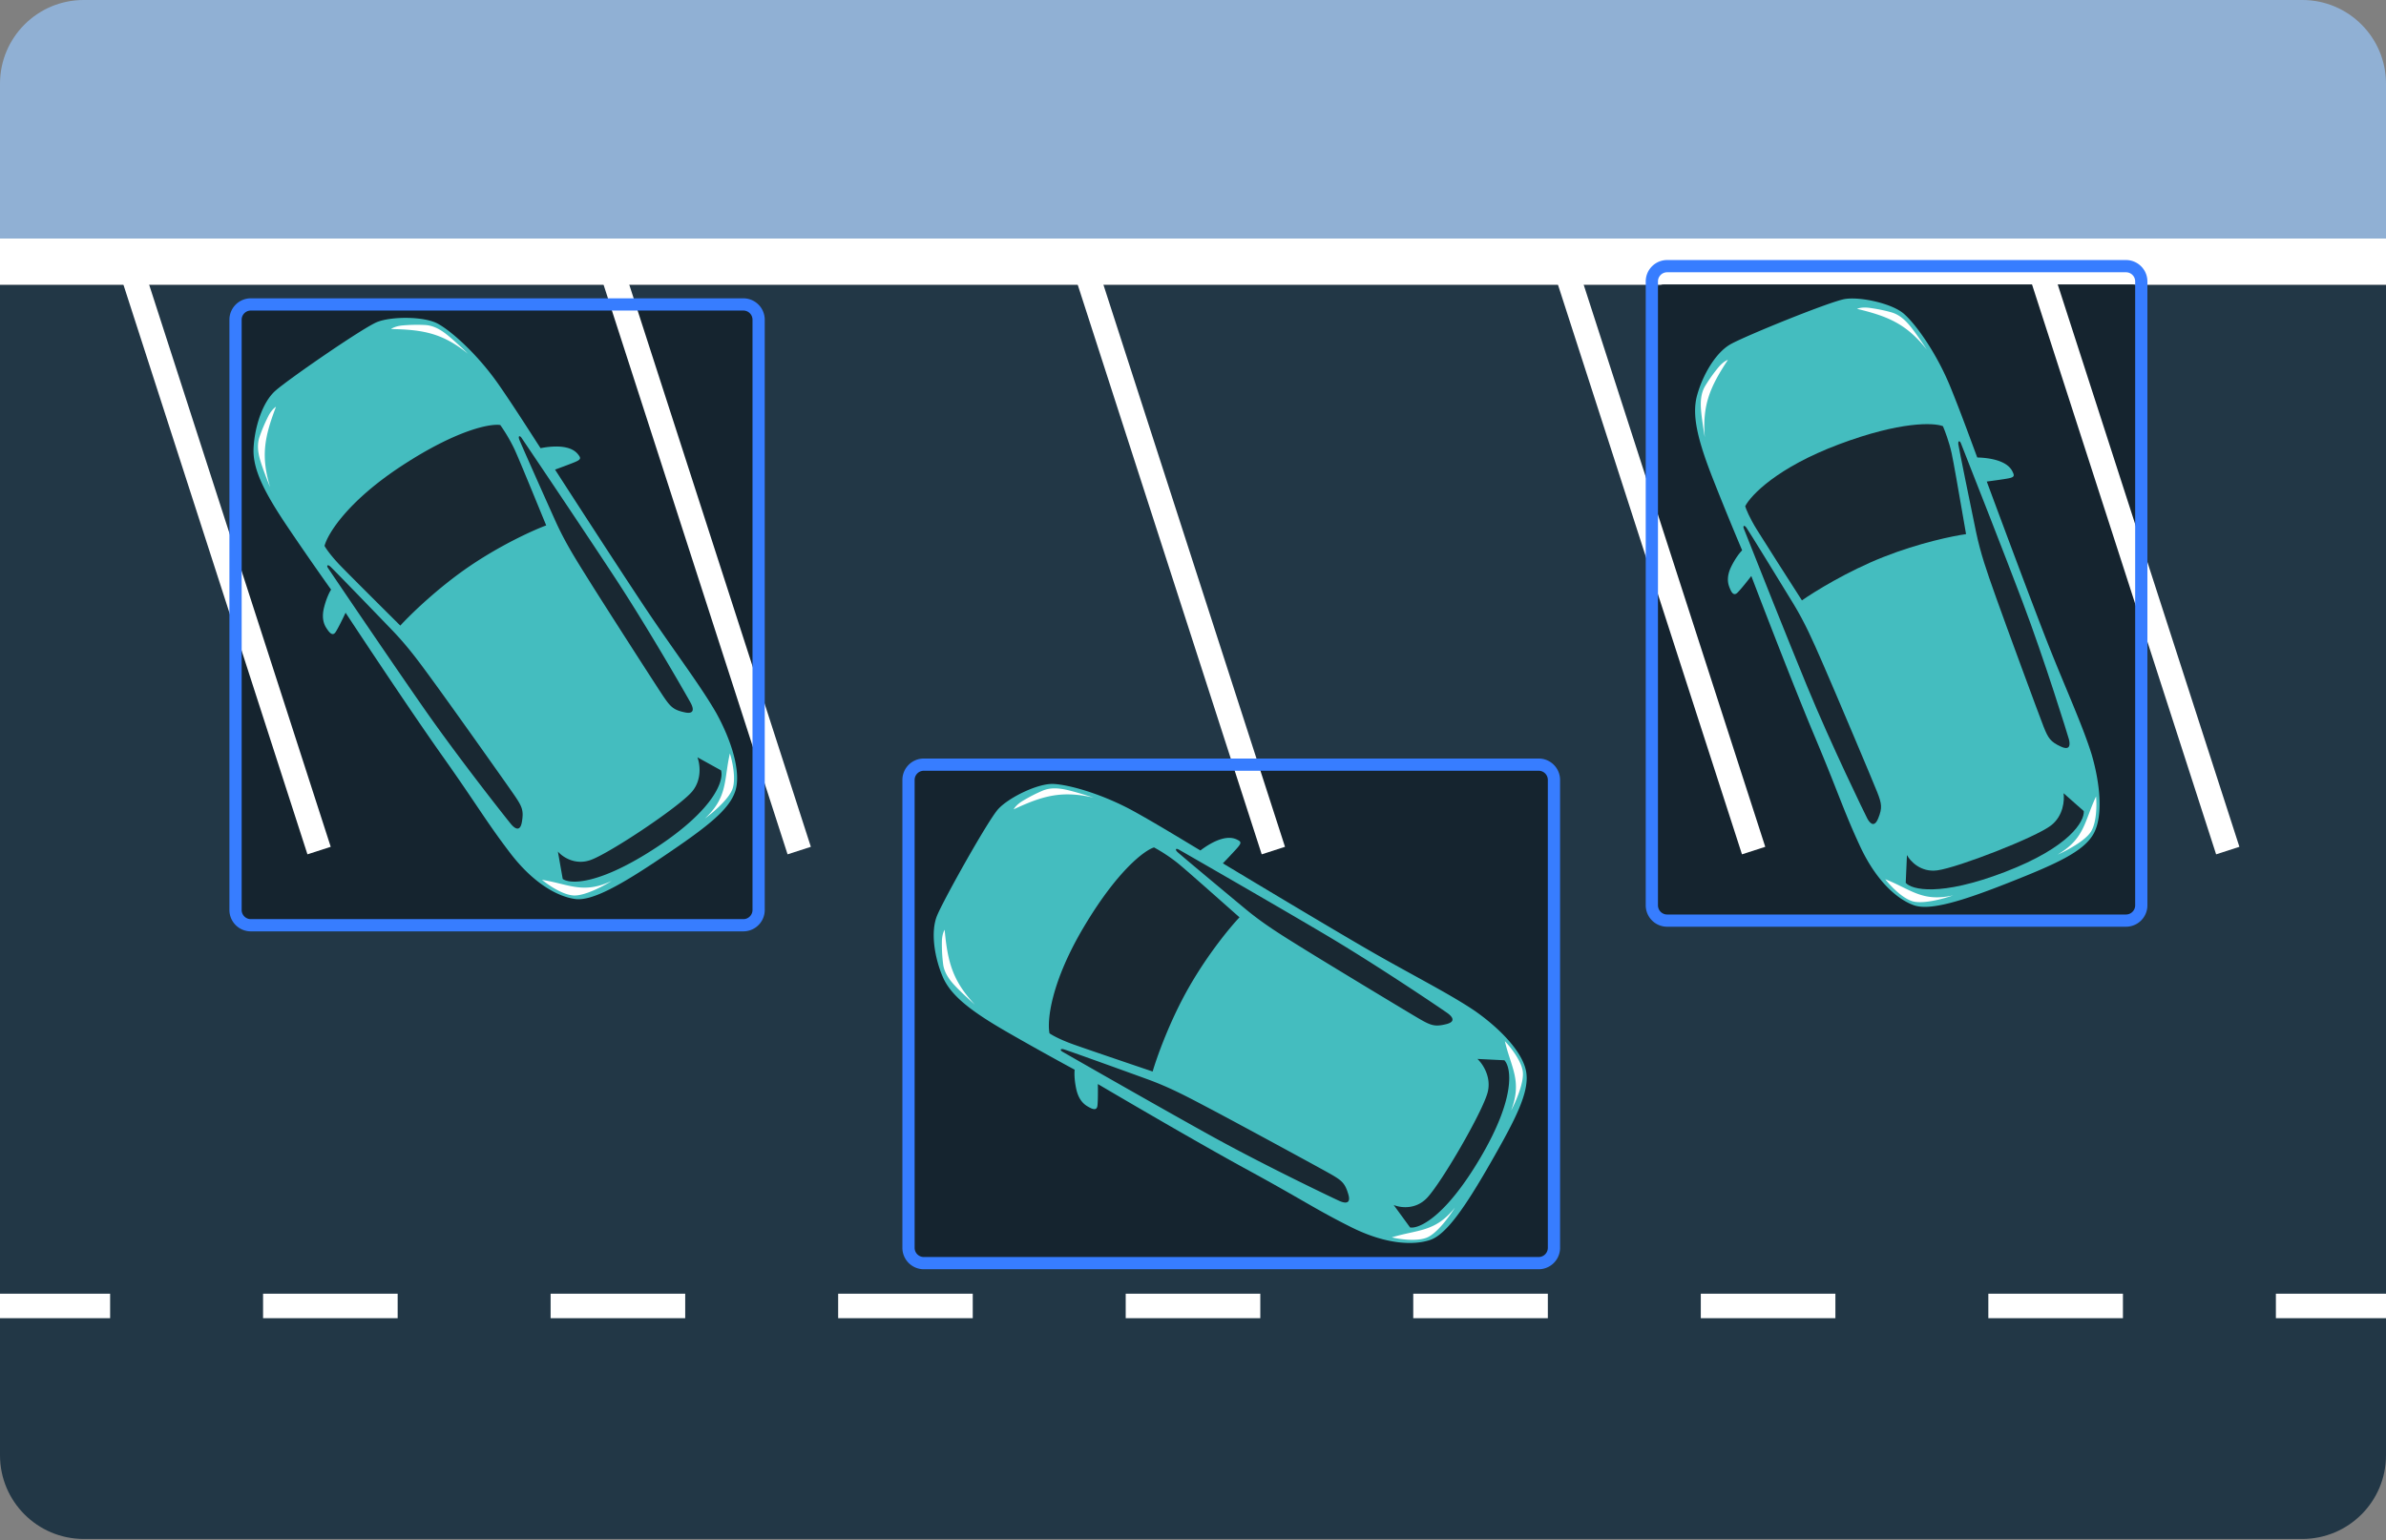
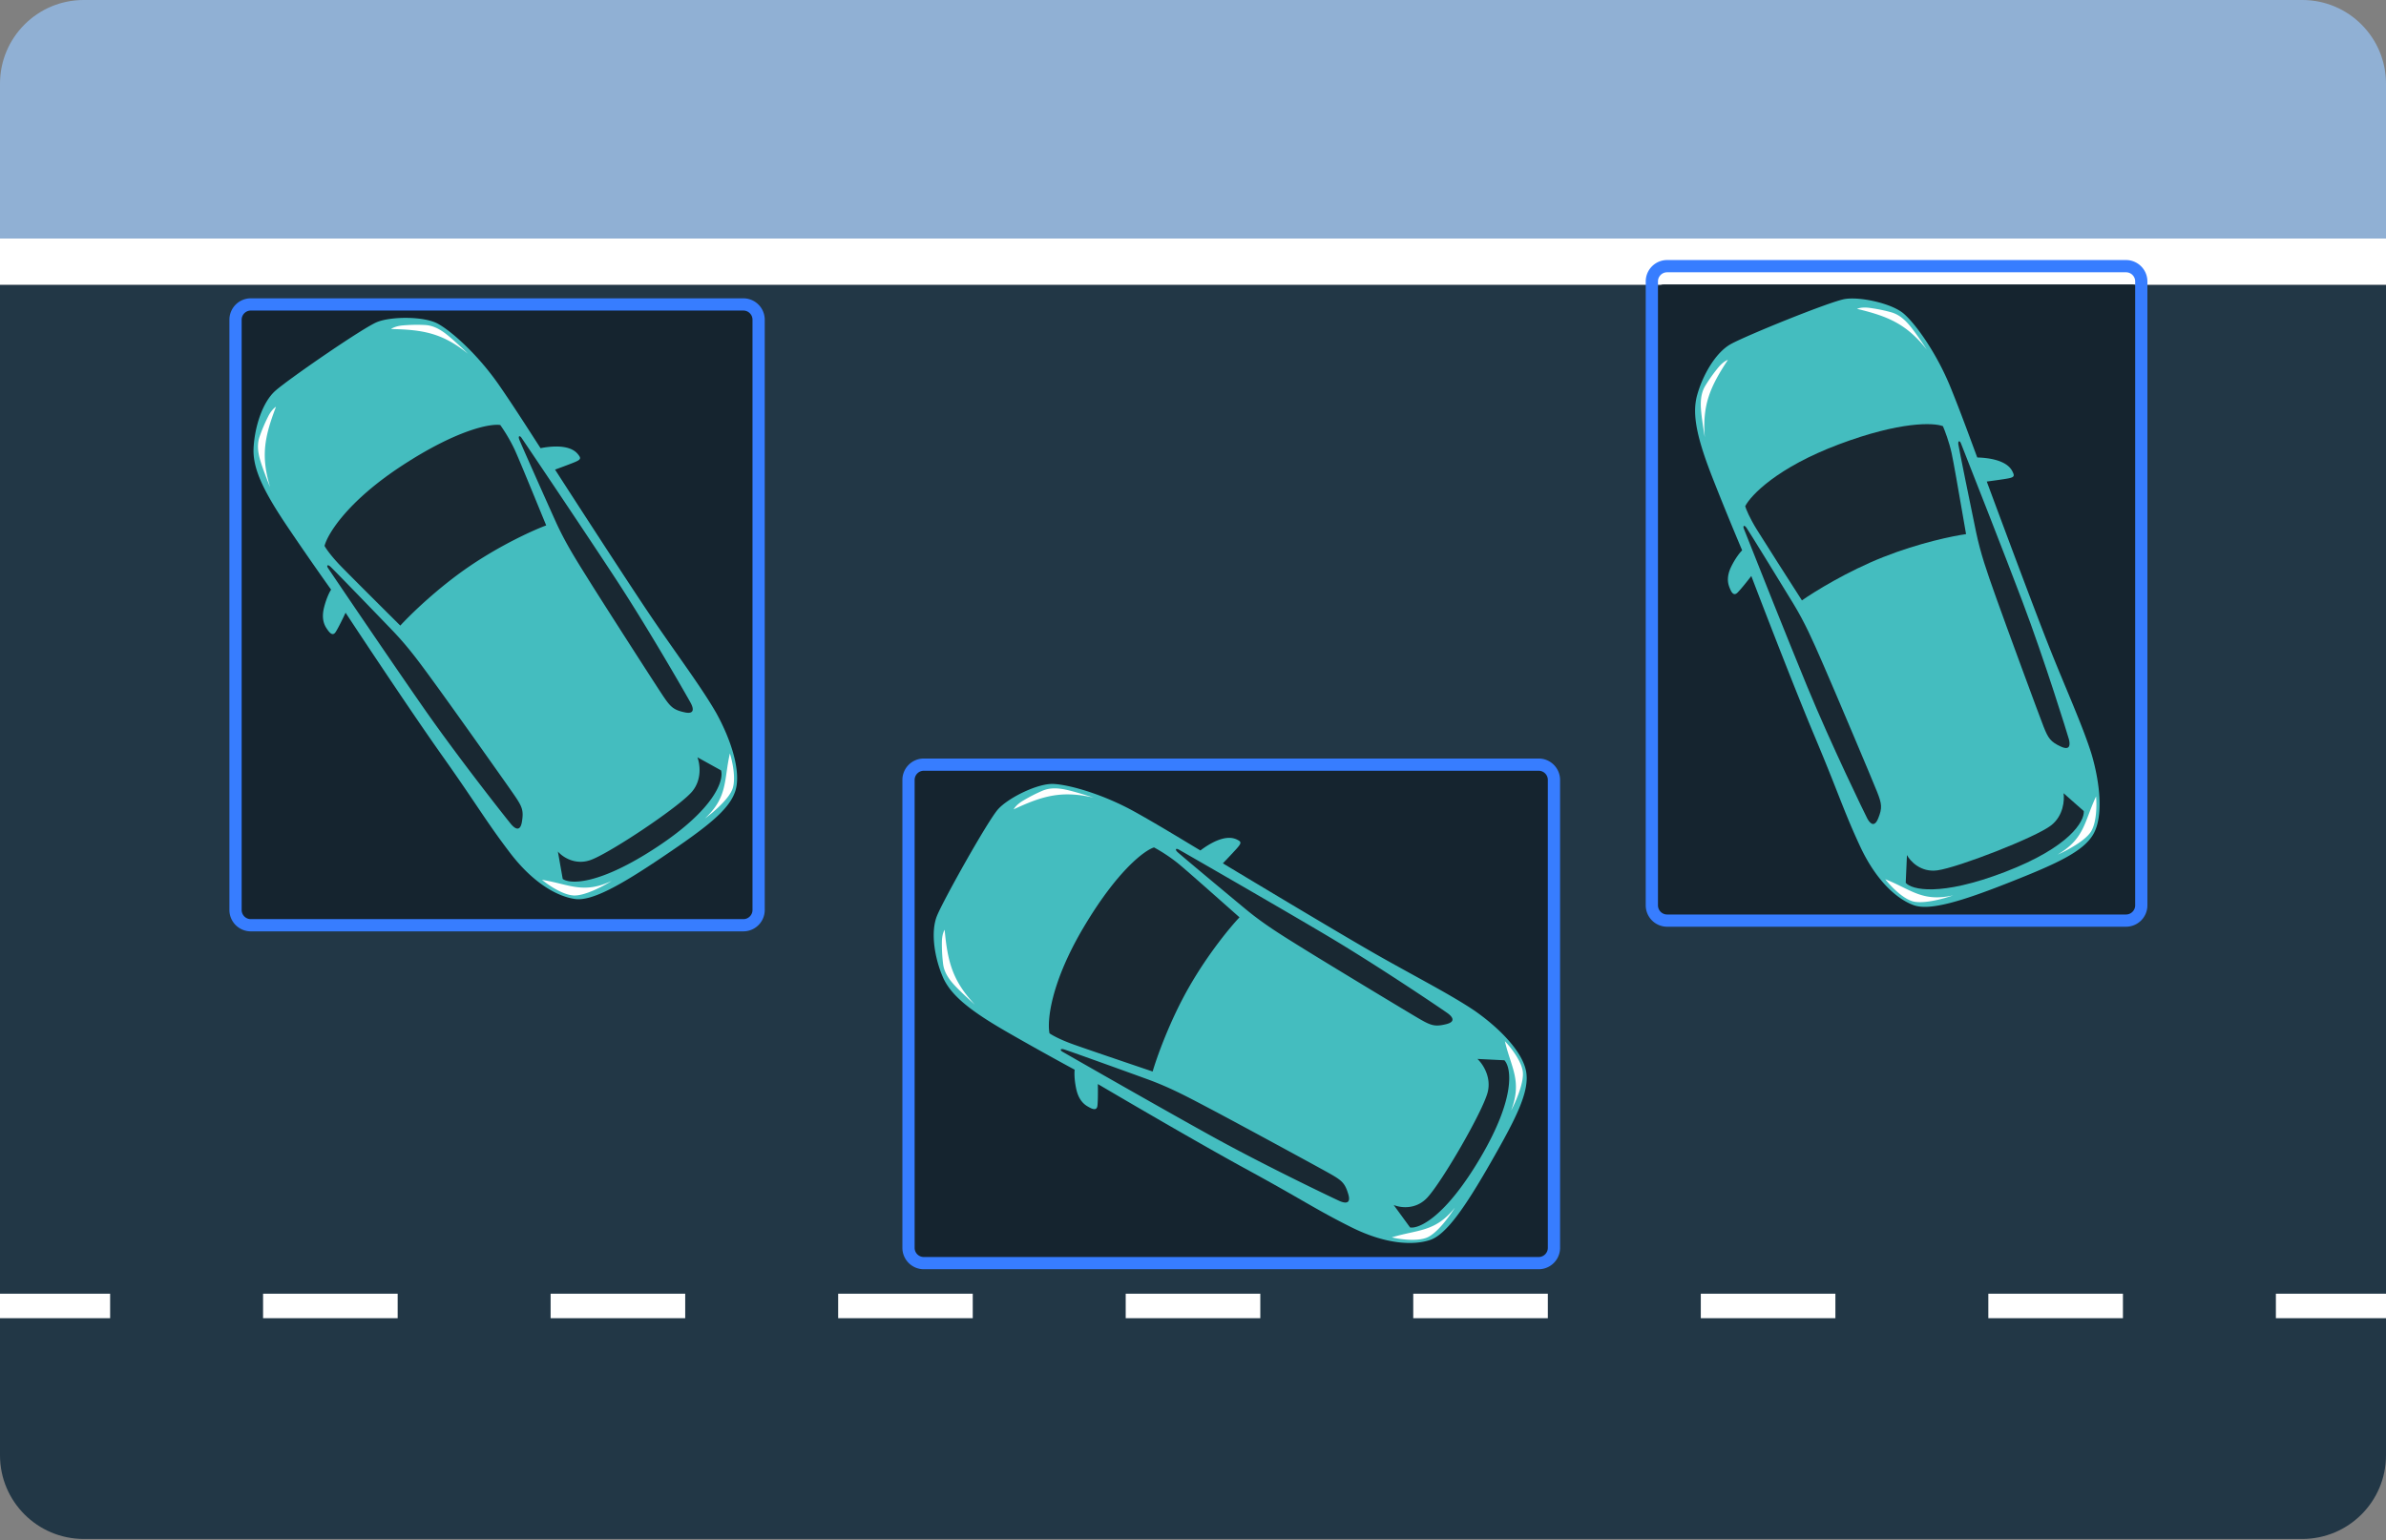
<svg xmlns="http://www.w3.org/2000/svg" width="285" height="184" fill="none">
  <rect width="100%" height="100%" fill="#808080" stroke="none" />
  <path d="M0 34.017h285V173.87c0 5.523-4.477 10-10 10H10c-5.523 0-10-4.477-10-10V34.017z" fill="#223746" />
  <path fill="#fff" d="M0 28.5h285v5.516H0zm0 126.069h13.154v2.923H0zm31.423 0H47.5v2.923H31.423zm34.346 0h16.077v2.923H65.769zm34.346 0h16.077v2.923h-16.077zm34.347 0h16.077v2.923h-16.077zm34.346 0h16.077v2.923h-16.077zm34.346 0h16.077v2.923h-16.077zm34.346 0h16.077v2.923H237.5zm34.347 0h13.154v2.923h-13.154z" />
  <path fill-rule="evenodd" clip-rule="evenodd" d="M198.757 34.017c-.605 0-1.096.49-1.096 1.096v73.371c0 .606.491 1.096 1.096 1.096h55.975c.605 0 1.096-.49 1.096-1.096V35.113c0-.606-.491-1.096-1.096-1.096h-55.975z" fill="#15242F" />
  <path fill-rule="evenodd" clip-rule="evenodd" d="M198.757 34.017c-.605 0-1.096.49-1.096 1.096v73.371c0 .606.491 1.096 1.096 1.096h55.975c.605 0 1.096-.49 1.096-1.096V35.113c0-.606-.491-1.096-1.096-1.096h-55.975zM109.58 91.936c-.606 0-1.097.49-1.097 1.096v56.823c0 .605.491 1.096 1.097 1.096h75.281c.605 0 1.096-.491 1.096-1.096V93.032c0-.606-.491-1.096-1.096-1.096H109.58z" fill="#15242F" />
  <path fill-rule="evenodd" clip-rule="evenodd" d="M109.58 91.936c-.606 0-1.097.49-1.097 1.096v56.823c0 .605.491 1.096 1.097 1.096h75.281c.605 0 1.096-.491 1.096-1.096V93.032c0-.606-.491-1.096-1.096-1.096H109.58zM29.596 36.774c-.605 0-1.096.49-1.096 1.096v71.533c0 .606.49 1.096 1.096 1.096h59.652c.605 0 1.096-.49 1.096-1.096V37.87c0-.605-.49-1.096-1.096-1.096H29.596z" fill="#15242F" />
  <path fill-rule="evenodd" clip-rule="evenodd" d="M29.596 36.774c-.605 0-1.096.49-1.096 1.096v71.533c0 .606.49 1.096 1.096 1.096h59.652c.605 0 1.096-.49 1.096-1.096V37.87c0-.605-.49-1.096-1.096-1.096H29.596z" fill="#15242F" />
-   <path fill="#fff" d="m14.265 32.533 2.781-.898 22.458 69.54-2.781.898zm57.35 0 2.781-.898 22.458 69.54-2.781.899zm56.635 0 2.781-.898 22.458 69.54-2.781.899zm57.365 0 2.781-.898 22.458 69.54-2.781.899zm56.635 0 2.781-.898 22.458 69.54-2.781.899z" />
  <path fill-rule="evenodd" clip-rule="evenodd" d="M196.577 33.627a2.558 2.558 0 0 1 2.558-2.558h54.808a2.558 2.558 0 0 1 2.557 2.558v74.538a2.557 2.557 0 0 1-2.557 2.558h-54.808a2.558 2.558 0 0 1-2.558-2.558V33.627zm2.558-1.096c-.606 0-1.096.49-1.096 1.096v74.538c0 .606.49 1.097 1.096 1.097h54.808c.605 0 1.096-.491 1.096-1.097V33.627c0-.605-.491-1.096-1.096-1.096h-54.808zM27.403 38.2a2.558 2.558 0 0 1 2.558-2.557h58.827a2.558 2.558 0 0 1 2.558 2.557v70.52a2.557 2.557 0 0 1-2.558 2.557H29.96a2.557 2.557 0 0 1-2.558-2.557V38.2zm2.558-1.096c-.605 0-1.096.49-1.096 1.096v70.52c0 .605.49 1.096 1.096 1.096h58.827c.605 0 1.096-.491 1.096-1.096V38.2c0-.605-.49-1.096-1.096-1.096H29.96zm77.827 56.081a2.558 2.558 0 0 1 2.558-2.558h73.442a2.558 2.558 0 0 1 2.558 2.558v55.903a2.558 2.558 0 0 1-2.558 2.558h-73.442a2.558 2.558 0 0 1-2.558-2.558V93.185zm2.558-1.097c-.606 0-1.096.491-1.096 1.097v55.903c0 .606.49 1.097 1.096 1.097h73.442c.605 0 1.096-.491 1.096-1.097V93.185c0-.606-.491-1.097-1.096-1.097h-73.442z" fill="#377DFF" />
  <path d="M87.84 94.483c.722-2.32-.534-6.116-2.267-9.263-1.809-3.162-4.765-7.053-7.92-11.725-2.526-3.737-8.622-13.148-11.354-17.387.49-.178 1.614-.593 2.19-.825.72-.29.945-.442.702-.801-.243-.36-.682-.913-1.976-1.086-1.036-.138-2.225.064-2.646.152-.855-1.298-2.975-4.676-4.978-7.563-2.503-3.608-5.632-6.4-7.292-7.308-1.66-.907-5.568-.883-7.263-.196-1.695.687-10.529 6.785-12.13 8.194-1.6 1.408-2.498 4.436-2.618 6.872-.12 2.437 1.189 5.15 4.102 9.463a364.91 364.91 0 0 0 5.158 7.44c-.164.242-.562 1.008-.844 2.141-.352 1.416.088 2.165.331 2.524.243.36.668.988 1.055.4.31-.472.922-1.735 1.189-2.308 2.433 3.699 8.146 12.291 11.532 17.07 4.231 5.973 5.235 7.847 8.1 11.603 2.864 3.757 5.776 5.257 7.792 5.531 2.017.273 5.478-1.673 10.51-5.072 5.03-3.398 7.904-5.536 8.627-7.856z" fill="#44BDBF" />
-   <path d="M55.899 42.262c-.518-.507-1.752-1.675-2.544-2.3-.99-.78-1.795-1.093-2.614-1.133a19 19 0 0 0-2.608.05c-.8.066-1.282.317-1.423.434 3.906.068 6.186.526 9.189 2.949zm28.293 55.536c2.773-2.564 2.26-4.598 2.99-7.776.28.867.74 2.915.333 4.173s-2.385 2.926-3.323 3.603zm-11.126 7.451c-3.414 1.615-5.11.381-8.33-.129.699.583 2.428 1.774 3.747 1.867 1.318.092 3.605-1.12 4.583-1.738zM32.272 58.226c-1.127-3.69-.701-5.976.694-9.625-.161.087-.574.44-.934 1.158-.45.898-.75 1.627-1.02 2.401-.268.775-.28 1.639.076 2.848.284.967.907 2.549 1.184 3.218z" fill="#fff" />
+   <path d="M55.899 42.262c-.518-.507-1.752-1.675-2.544-2.3-.99-.78-1.795-1.093-2.614-1.133a19 19 0 0 0-2.608.05c-.8.066-1.282.317-1.423.434 3.906.068 6.186.526 9.189 2.949zm28.293 55.536c2.773-2.564 2.26-4.598 2.99-7.776.28.867.74 2.915.333 4.173s-2.385 2.926-3.323 3.603zm-11.126 7.451c-3.414 1.615-5.11.381-8.33-.129.699.583 2.428 1.774 3.747 1.867 1.318.092 3.605-1.12 4.583-1.738zM32.272 58.226c-1.127-3.69-.701-5.976.694-9.625-.161.087-.574.44-.934 1.158-.45.898-.75 1.627-1.02 2.401-.268.775-.28 1.639.076 2.848.284.967.907 2.549 1.184 3.218" fill="#fff" />
  <path d="M62.295 52.312c-.212-.315-.426-.236-.274.186.152.421 3.117 7.075 4.318 9.739 1.112 2.467 2.329 4.414 3.783 6.74l.353.564c1.612 2.584 7.923 12.419 8.775 13.68.852 1.26 1.217 1.603 2.54 1.89 1.325.285.96-.649.732-1.085-.228-.436-4.836-8.537-8.972-14.857-3.31-5.056-8.882-13.345-11.255-16.857zM47.814 74.745c-1.856-1.843-5.867-5.837-7.065-7.069-1.199-1.231-1.823-2.148-1.985-2.453.367-1.426 2.746-5.349 9.323-9.635 6.578-4.287 10.52-4.991 11.669-4.808a19.952 19.952 0 0 1 1.702 2.907c.458.989 1.757 4.152 2.938 7.03l.001.002c.294.716.58 1.414.845 2.056-1.415.52-5.207 2.21-9.052 4.807-3.845 2.598-7.186 5.858-8.376 7.163zm35.49 15.735 2.822 1.562c.352 1.136-.68 4.554-7.628 9.144-6.948 4.589-10.417 4.464-11.283 3.828l-.577-3.274c.53.623 2.062 1.695 3.946.998 2.355-.872 10.561-6.35 12.084-8.163 1.218-1.451.932-3.334.636-4.094zM39.46 67.697c-.334-.299-.486-.13-.273.185 2.372 3.512 7.981 11.776 11.437 16.733 4.32 6.197 10.114 13.496 10.434 13.87.32.374 1.05 1.061 1.279-.274.229-1.335.046-1.802-.805-3.063-.852-1.26-7.62-10.787-9.415-13.246l-.392-.538c-1.615-2.218-2.967-4.073-4.84-6.026-2.024-2.109-7.09-7.342-7.424-7.641z" fill="#192832" />
  <path d="M250.047 99.66c1.207-2.11.802-6.088-.21-9.535-1.082-3.478-3.127-7.916-5.198-13.16-1.657-4.195-5.574-14.702-7.325-19.43.517-.069 1.704-.23 2.317-.333.765-.127 1.017-.227.858-.63-.159-.404-.469-1.04-1.695-1.487-.981-.359-2.186-.42-2.615-.424-.554-1.453-1.895-5.21-3.225-8.46-1.664-4.065-4.116-7.468-5.54-8.712-1.424-1.245-5.246-2.066-7.049-1.762-1.803.304-11.747 4.348-13.614 5.377-1.866 1.029-3.399 3.79-4.043 6.143-.644 2.353.048 5.286 1.96 10.126a363.24 363.24 0 0 0 3.426 8.38c-.212.2-.767.863-1.286 1.908-.65 1.305-.382 2.132-.223 2.535.159.404.438 1.11.944.619.404-.393 1.275-1.495 1.659-1.996 1.576 4.137 5.296 13.762 7.568 19.16 2.84 6.746 3.415 8.793 5.4 13.08 1.985 4.287 4.502 6.381 6.412 7.084 1.91.703 5.71-.448 11.357-2.679 5.647-2.23 8.915-3.696 10.122-5.805z" fill="#44BDBF" />
  <path d="M230.153 41.766c-.396-.606-1.348-2.014-1.986-2.795-.797-.976-1.516-1.455-2.307-1.671a19.003 19.003 0 0 0-2.557-.516c-.795-.108-1.32.033-1.483.117 3.799.91 5.926 1.85 8.333 4.865zm15.616 60.341c3.261-1.904 3.201-4 4.6-6.947.086.908.092 3.007-.577 4.147-.669 1.14-2.961 2.342-4.023 2.8zm-12.474 4.868c-3.683.839-5.071-.733-8.106-1.927.557.721 1.988 2.258 3.255 2.633 1.268.375 3.762-.314 4.851-.706zm-29.662-54.731c-.302-3.846.608-5.986 2.759-9.247-.176.05-.655.306-1.162.929a18.945 18.945 0 0 0-1.514 2.124c-.43.698-.628 1.539-.543 2.796.068 1.006.335 2.685.46 3.398z" fill="#fff" />
  <path d="M234.226 52.964c-.14-.354-.365-.324-.308.121.057.445 1.513 7.582 2.11 10.443.552 2.65 1.319 4.813 2.236 7.398l.222.628c1.016 2.87 5.051 13.837 5.61 15.252.559 1.416.841 1.83 2.072 2.395 1.231.566 1.077-.425.949-.9-.129-.475-2.876-9.38-5.548-16.446-2.138-5.652-5.786-14.95-7.343-18.891zm-18.99 18.77c-1.413-2.2-4.466-6.967-5.369-8.429-.904-1.461-1.315-2.492-1.408-2.824.667-1.313 3.838-4.629 11.187-7.391 7.348-2.763 11.349-2.599 12.431-2.171.223.514.741 1.875 1.034 3.205.234 1.065.817 4.435 1.348 7.499h.001v.003l.38 2.19c-1.494.202-5.561 1.031-9.877 2.736-4.316 1.705-8.283 4.165-9.727 5.182zm31.249 23.038 2.417 2.135c.098 1.184-1.648 4.299-9.424 7.277-7.777 2.979-11.137 2.107-11.845 1.298l.146-3.321c.382.723 1.645 2.101 3.636 1.827 2.488-.341 11.684-3.915 13.563-5.357 1.503-1.153 1.631-3.053 1.507-3.859zm-37.88-31.725c-.263-.364-.448-.232-.308.121 1.557 3.942 5.247 13.223 7.548 18.81 2.878 6.985 6.958 15.364 7.189 15.798.231.435.795 1.264 1.307.01.513-1.254.436-1.75-.123-3.165-.559-1.415-5.107-12.18-6.328-14.969l-.266-.61c-1.098-2.514-2.016-4.618-3.423-6.93-1.52-2.496-5.334-8.701-5.596-9.065z" fill="#192832" />
  <path d="M182.307 128.115c-.373-2.402-3.173-5.257-6.115-7.318-3.016-2.042-7.384-4.234-12.275-7.038-3.913-2.244-13.53-8.008-17.85-10.61a93.212 93.212 0 0 0 1.603-1.705c.518-.578.653-.813.277-1.029-.377-.215-1.015-.519-2.253-.104-.99.332-1.969 1.037-2.308 1.301-1.339-.788-4.731-2.887-7.8-4.597-3.836-2.137-7.876-3.266-9.765-3.35-1.89-.083-5.389 1.66-6.608 3.024-1.219 1.363-6.464 10.729-7.28 12.698-.817 1.969-.29 5.083.675 7.323.965 2.241 3.336 4.1 7.851 6.689a365.393 365.393 0 0 0 7.908 4.409c-.041.289-.061 1.152.185 2.293.307 1.426 1.033 1.904 1.409 2.12.376.216 1.034.593 1.123-.106.071-.559.063-1.963.051-2.595 3.813 2.249 12.727 7.447 17.871 10.246 6.43 3.499 8.156 4.739 12.383 6.85 4.226 2.111 7.501 2.176 9.431 1.533 1.931-.643 4.182-3.914 7.202-9.181 3.02-5.268 4.658-8.452 4.285-10.853z" fill="#44BDBF" />
  <path d="M130.631 95.299c-.688-.227-2.311-.733-3.297-.945-1.232-.265-2.092-.19-2.845.135-.753.325-1.458.677-2.319 1.192-.69.412-1.012.85-1.087 1.017 3.536-1.66 5.785-2.252 9.548-1.4zm49.861 37.398c1.36-3.523.005-5.123-.741-8.298.634.655 1.949 2.292 2.138 3.6.189 1.308-.852 3.677-1.397 4.698zm-6.707 11.59c-2.354 2.954-4.42 2.592-7.536 3.553.885.216 2.962.523 4.187.026 1.224-.498 2.743-2.594 3.349-3.579zm-57.335-24.25c-2.637-2.816-3.261-5.056-3.615-8.946-.107.149-.322.648-.329 1.451a19.16 19.16 0 0 0 .142 2.604c.1.814.471 1.594 1.322 2.523.681.744 1.937 1.889 2.48 2.368z" fill="#fff" />
  <path d="M140.802 101.505c-.33-.19-.487-.025-.165.287.322.311 5.914 4.979 8.166 6.842 2.085 1.725 4.035 2.937 6.365 4.385l.565.351c2.585 1.609 12.583 7.659 13.903 8.416 1.32.757 1.799.904 3.113.578 1.315-.327.576-1.004.179-1.296-.396-.291-8.101-5.534-14.598-9.387-5.198-3.081-13.852-8.068-17.528-10.176zm-3.122 26.518c-2.478-.838-7.838-2.657-9.456-3.235-1.618-.578-2.583-1.126-2.863-1.329-.298-1.441.11-6.011 4.127-12.756 4.018-6.745 7.246-9.114 8.359-9.455a19.966 19.966 0 0 1 2.808 1.86c.847.685 3.406 2.954 5.734 5.016l.002.002 1.664 1.474c-1.041 1.09-3.702 4.277-6.01 8.303-2.308 4.025-3.872 8.424-4.365 10.12zm38.794-1.504 3.22.159c.817.864 1.397 4.388-2.82 11.568-4.217 7.181-7.387 8.596-8.445 8.407l-1.959-2.686c.75.326 2.597.614 3.982-.842 1.73-1.819 6.685-10.352 7.253-12.651.455-1.839-.631-3.403-1.231-3.955zm-49.397-1.145c-.432-.121-.495.098-.165.287 3.677 2.108 12.352 7.056 17.638 9.985 6.607 3.662 15.025 7.661 15.476 7.857.452.195 1.41.491 1.028-.809-.383-1.3-.752-1.638-2.072-2.395-1.32-.757-11.592-6.329-14.287-7.747l-.588-.31c-2.427-1.279-4.458-2.35-7-3.278-2.745-1.002-9.598-3.47-10.03-3.59z" fill="#192832" />
  <path d="M0 10C0 4.477 4.477 0 10 0h265c5.523 0 10 4.477 10 10v18.5H0V10z" fill="#90B0D4" />
</svg>